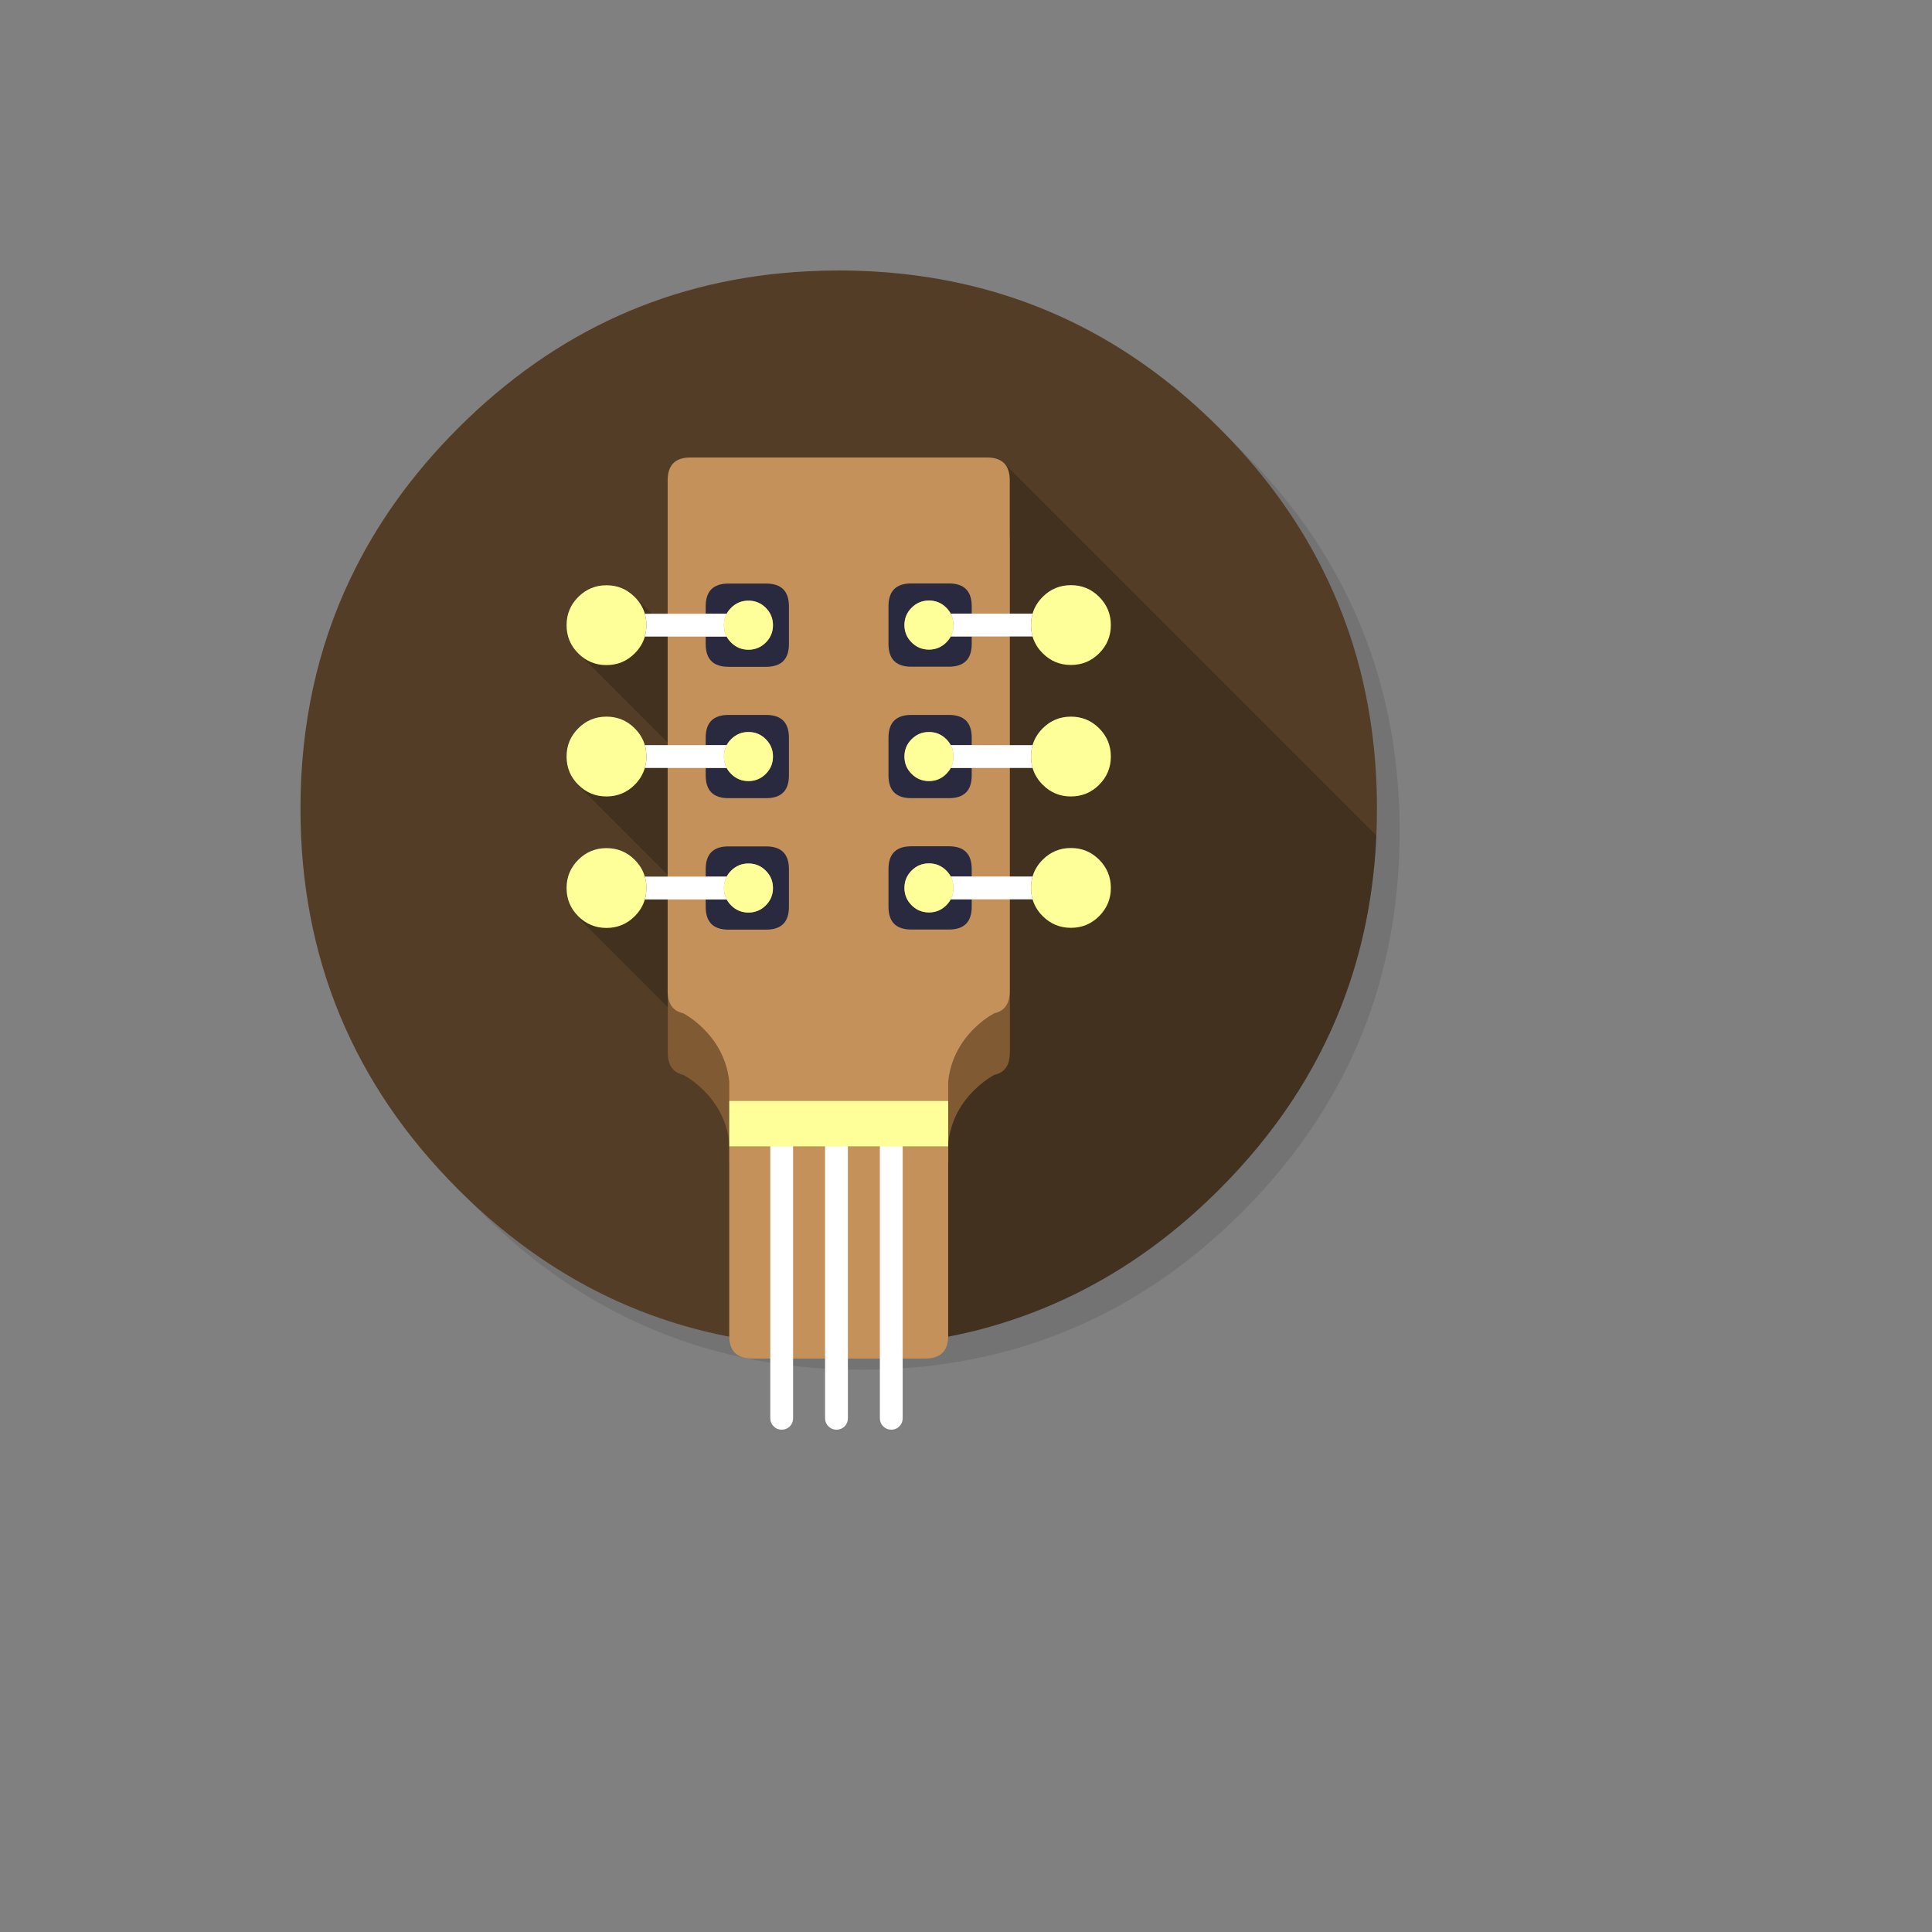
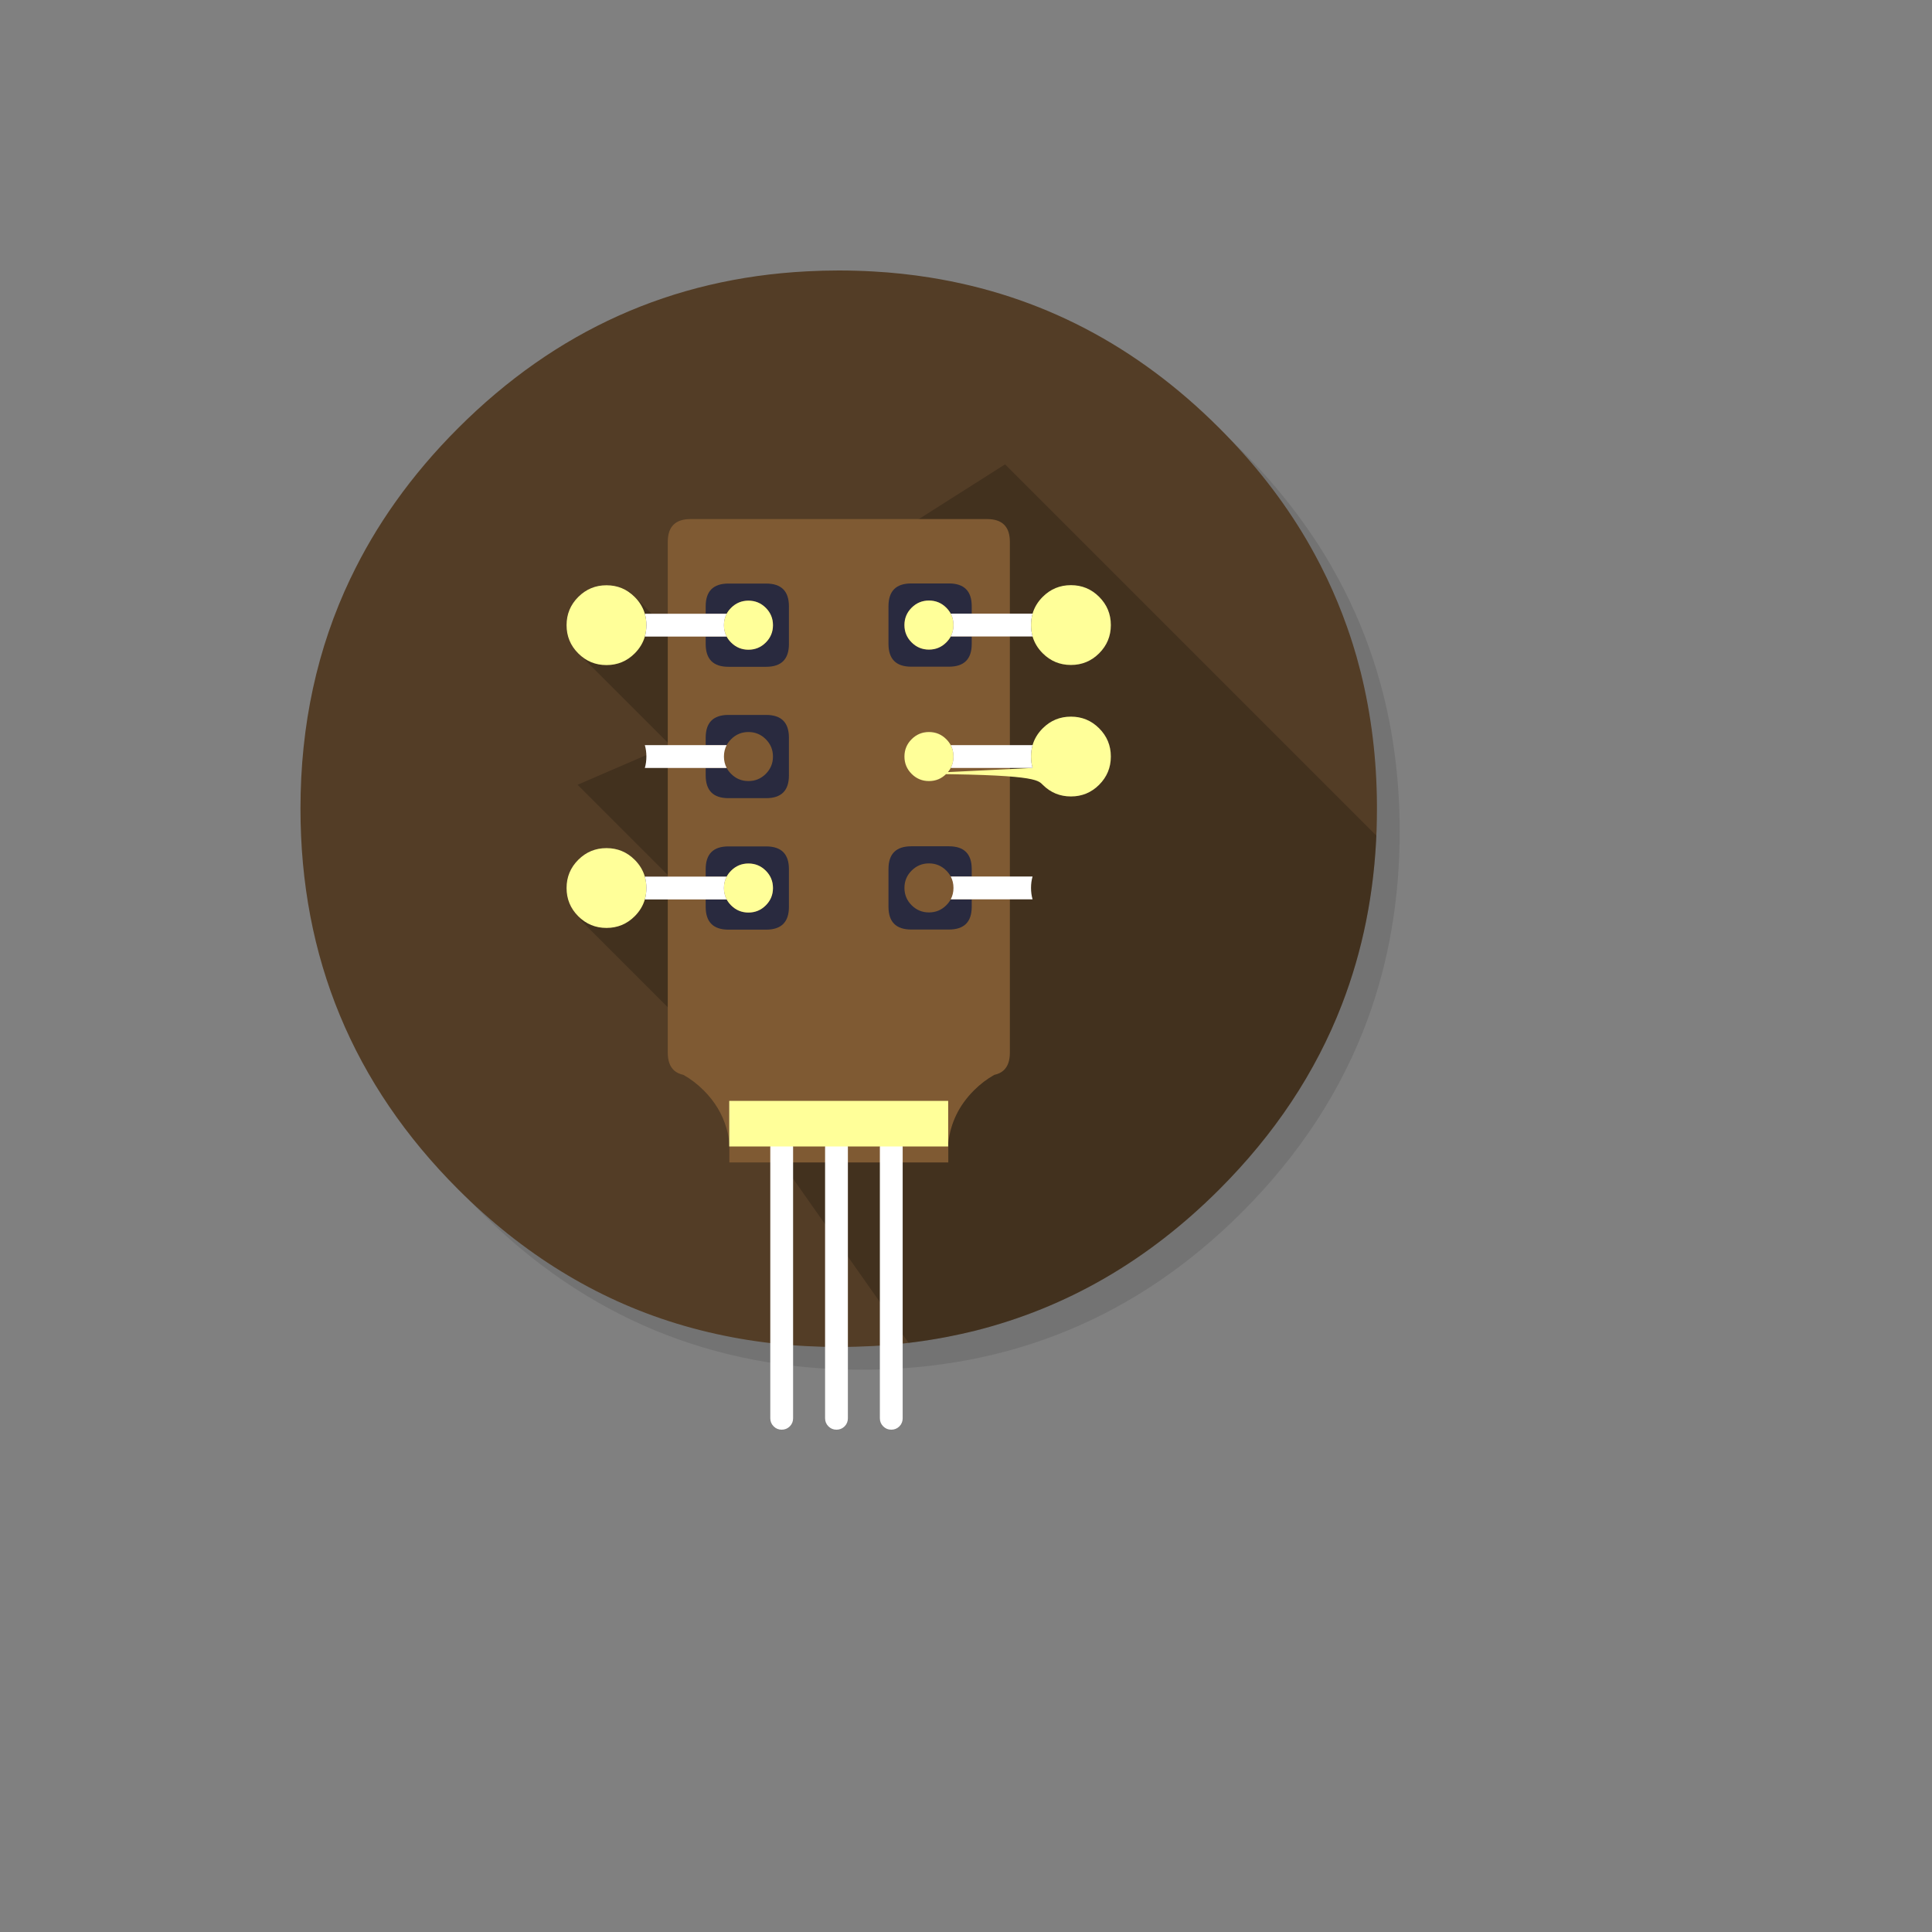
<svg xmlns="http://www.w3.org/2000/svg" version="1.1" width="100%" height="100%" id="svgWorkerArea" viewBox="-25 -25 625 625" style="background: white;">
  <rect x="-25" y="-25" width="625" height="625" fill="#808080" stroke="none" />
  <defs id="defsdoc">
    <pattern id="patternBool" x="0" y="0" width="10" height="10" patternUnits="userSpaceOnUse" patternTransform="rotate(35)">
      <circle cx="5" cy="5" r="4" style="stroke: none;fill: #ff000070;" />
    </pattern>
  </defs>
  <g id="fileImp-427935689" class="cosito">
    <path id="pathImp-833681289" fill="#000000" fill-opacity="0.098" class="grouped" d="M415.127 177.319C413.012 172.191 410.626 167.168 407.97 162.249 406.476 159.464 404.89 156.697 403.211 153.986 395.999 142.292 387.201 131.244 376.817 120.859 342.823 86.865 301.765 69.859 253.68 69.859 205.594 69.859 164.555 86.865 130.561 120.859 96.567 154.853 79.561 195.892 79.561 243.978 79.561 292.063 96.567 333.121 130.561 367.115 164.555 401.109 205.594 418.096 253.68 418.096 301.765 418.096 342.823 401.109 376.817 367.115 395.538 348.375 409.113 327.496 417.524 304.495 424.367 285.737 427.798 265.577 427.798 243.978 427.798 227.415 425.788 211.681 421.748 196.778 421.287 195.099 420.808 193.421 420.31 191.761 418.797 186.855 417.063 182.04 415.127 177.319 415.127 177.319 415.127 177.319 415.127 177.319" />
    <path id="pathImp-744696979" fill="#533D26" fill-opacity="1" class="grouped" d="M400.445 154.576C399.578 152.971 398.618 151.256 397.623 149.559 390.134 136.832 380.727 124.769 369.457 113.5 342.676 86.718 311.486 70.468 275.887 64.787 269.893 63.828 263.788 63.164 257.424 62.814 253.846 62.611 250.101 62.5 246.32 62.5 242.871 62.5 239.459 62.592 236.028 62.777 192.369 65.027 154.761 81.941 123.202 113.5 115.639 121.062 108.907 128.975 103.023 137.256 97.361 145.206 92.491 153.488 88.415 162.046 88.415 162.046 88.406 162.037 88.406 162.037 77.603 184.662 72.202 209.523 72.202 236.618 72.202 284.704 89.208 325.762 123.202 359.755 144.118 380.653 167.672 395.132 193.697 403.119 207.254 407.269 221.291 409.704 236.028 410.478 236.083 410.478 236.12 410.478 236.176 410.478 239.311 410.644 242.299 410.737 245.214 410.737 245.656 410.737 245.988 410.737 246.32 410.737 250.12 410.737 253.883 410.626 257.424 410.442 258.346 410.386 259.176 410.331 259.988 410.276 267.44 409.741 274.707 408.782 281.642 407.435 284.575 406.863 287.471 406.218 290.274 405.535 320.081 398.047 346.401 382.811 369.457 359.755 387.386 341.827 400.592 321.944 409.058 300.068 415.864 282.49 419.627 263.622 420.328 243.443 420.402 241.211 420.439 238.924 420.439 236.618 420.439 236.379 420.439 236.12 420.439 235.881 420.439 235.751 420.439 235.641 420.439 235.512 420.365 220.516 418.613 206.185 415.163 192.351 414.758 190.746 414.296 189.031 413.817 187.334 413.448 186.08 413.079 184.807 412.655 183.461 412.065 181.561 411.401 179.587 410.7 177.614 408.837 172.357 406.697 167.192 404.263 162.065 403.58 160.663 402.879 159.243 402.16 157.822 401.625 156.771 401.072 155.72 400.445 154.576 400.445 154.576 400.445 154.576 400.445 154.576" />
    <path id="pathImp-715326373" fill="#000000" fill-opacity="0.2" class="grouped" d="M420.254 245.324C420.254 245.324 300.142 125.212 300.142 125.212 300.142 125.212 200.642 188.358 200.642 188.358 200.642 188.358 178.444 166.16 178.444 166.159 178.444 166.16 161.106 185.342 161.106 185.342 161.106 185.342 191.724 215.96 191.724 215.96 191.724 215.96 161.843 228.872 161.843 228.871 161.843 228.872 193.568 260.596 193.568 260.596 193.568 260.596 162.581 272.401 162.581 272.401 162.581 272.401 196.095 305.915 196.095 305.915 196.095 305.915 268.933 409.418 268.933 409.418 268.933 409.418 268.933 409.427 268.933 409.427 273.286 408.892 277.529 408.228 281.642 407.435 284.575 406.863 287.471 406.218 290.274 405.535 320.081 398.047 346.401 382.811 369.457 359.755 387.386 341.827 400.592 321.944 409.058 300.068 415.67 283.009 419.402 264.761 420.254 245.324 420.254 245.324 420.254 245.324 420.254 245.324" />
    <path id="pathImp-293863764" fill="#7F5A33" fill-opacity="1" class="grouped" d="M299.644 321.28C301.009 320.05 301.691 318.144 301.691 315.562 301.691 315.562 301.691 150.297 301.691 150.297 301.691 145.372 299.238 142.919 294.313 142.919 294.313 142.919 198.401 142.919 198.401 142.919 193.476 142.919 191.023 145.372 191.023 150.297 191.023 150.297 191.023 315.562 191.023 315.562 191.023 318.144 191.705 320.044 193.07 321.28 193.845 321.981 194.841 322.46 196.077 322.718 198.419 324.028 200.596 325.688 202.643 327.735 206.258 331.351 208.712 335.445 210.021 340.019 210.464 341.55 210.777 343.118 210.943 344.76 210.943 344.76 210.943 351.05 210.943 351.05 210.943 351.05 281.771 351.05 281.771 351.05 281.771 351.05 281.771 344.76 281.771 344.76 282.49 338.23 285.257 332.55 290.071 327.735 292.119 325.688 294.313 324.028 296.656 322.718 297.873 322.46 298.869 321.981 299.644 321.28 299.644 321.28 299.644 321.28 299.644 321.28" />
-     <path id="pathImp-548052496" fill="#C5915B" fill-opacity="1" class="grouped" d="M299.607 301.359C300.972 300.135 301.654 298.229 301.654 295.642 301.654 295.642 301.654 130.377 301.654 130.377 301.654 125.452 299.201 122.999 294.277 122.999 294.277 122.999 198.364 122.999 198.364 122.999 193.439 122.999 190.986 125.452 190.986 130.377 190.986 130.377 190.986 295.642 190.986 295.642 190.986 298.224 191.668 300.124 193.033 301.359 193.808 302.06 194.804 302.54 196.04 302.798 198.382 304.108 200.559 305.768 202.606 307.815 206.221 311.43 208.675 315.525 209.984 320.099 210.427 321.63 210.74 323.198 210.906 324.839 210.906 324.84 210.906 324.83 210.906 324.83 210.906 324.83 210.906 331.129 210.906 331.129 210.906 331.129 281.734 331.129 281.734 331.129 281.734 331.129 281.734 324.83 281.734 324.83 281.734 324.83 281.734 324.84 281.734 324.839 282.454 318.31 285.22 312.629 290.034 307.815 292.082 305.768 294.277 304.108 296.619 302.798 297.836 302.54 298.832 302.06 299.607 301.359 299.607 301.359 299.607 301.359 299.607 301.359M281.734 407.103C281.734 407.103 281.734 345.885 281.734 345.885 281.734 345.885 210.906 345.885 210.906 345.885 210.906 345.885 210.906 407.103 210.906 407.103 210.906 412.028 213.359 414.481 218.284 414.481 218.284 414.481 274.356 414.481 274.356 414.481 279.281 414.481 281.734 412.028 281.734 407.103 281.734 407.103 281.734 407.103 281.734 407.103" />
    <path id="pathImp-443457783" fill="#FFFFFF" fill-opacity="1" class="grouped" d="M260.716 343.478C259.997 344.199 259.637 345.069 259.637 346.088 259.637 346.088 259.637 433.811 259.637 433.811 259.637 434.825 260.006 435.711 260.726 436.43 261.445 437.15 262.312 437.5 263.326 437.5 264.341 437.5 265.226 437.15 265.945 436.43 266.665 435.711 267.015 434.825 267.015 433.811 267.015 433.811 267.015 346.088 267.015 346.088 267.015 345.073 266.665 344.207 265.945 343.487 265.226 342.768 264.341 342.399 263.326 342.399 262.312 342.399 261.445 342.768 260.726 343.487M243 343.487C242.281 344.207 241.912 345.073 241.912 346.088 241.912 346.088 241.912 433.811 241.912 433.811 241.912 434.825 242.281 435.711 243 436.43 243.72 437.15 244.587 437.5 245.601 437.5 246.615 437.5 247.501 437.15 248.22 436.43 248.939 435.711 249.29 434.825 249.29 433.811 249.29 433.811 249.29 346.088 249.29 346.088 249.29 345.073 248.939 344.207 248.22 343.487 247.501 342.768 246.615 342.399 245.601 342.399 244.587 342.399 243.72 342.768 243 343.487 243 343.487 243 343.487 243 343.487M225.275 343.487C224.555 344.207 224.187 345.073 224.187 346.088 224.187 346.088 224.187 433.811 224.187 433.811 224.187 434.825 224.555 435.711 225.275 436.43 225.994 437.15 226.861 437.5 227.875 437.5 228.89 437.5 229.775 437.15 230.495 436.43 231.214 435.711 231.565 434.825 231.565 433.811 231.565 433.811 231.565 346.088 231.565 346.088 231.565 345.073 231.214 344.207 230.495 343.487 229.775 342.768 228.89 342.399 227.875 342.399 226.861 342.399 225.994 342.768 225.275 343.487 225.275 343.487 225.275 343.487 225.275 343.487" />
    <path id="pathImp-847069823" fill="#FFFF99" fill-opacity="1" class="grouped" d="M281.734 331.129C281.734 331.129 210.906 331.129 210.906 331.129 210.906 331.129 210.906 345.885 210.906 345.885 210.906 345.885 281.734 345.885 281.734 345.885 281.734 345.885 281.734 331.129 281.734 331.129 281.734 331.129 281.734 331.129 281.734 331.129" />
    <path id="pathImp-549627344" fill="#292A3F" fill-opacity="1" class="grouped" d="M203.289 213.655C203.289 213.655 203.289 216.053 203.289 216.053 203.289 216.053 210.076 216.053 210.076 216.053 210.445 215.37 210.925 214.725 211.515 214.134 213.064 212.585 214.927 211.81 217.122 211.81 219.317 211.81 221.18 212.585 222.73 214.134 224.279 215.684 225.054 217.547 225.054 219.741 225.054 221.936 224.279 223.799 222.73 225.349 221.18 226.898 219.317 227.673 217.122 227.673 214.927 227.673 213.064 226.898 211.515 225.349 210.925 224.758 210.445 224.113 210.076 223.43 210.076 223.43 203.289 223.43 203.289 223.43 203.289 223.43 203.289 225.828 203.289 225.828 203.289 230.753 205.742 233.206 210.667 233.206 210.667 233.206 222.84 233.206 222.84 233.206 227.765 233.206 230.218 230.753 230.218 225.828 230.218 225.828 230.218 213.655 230.218 213.655 230.218 208.73 227.765 206.277 222.84 206.277 222.84 206.277 210.667 206.277 210.667 206.277 205.742 206.277 203.289 208.73 203.289 213.655 203.289 213.655 203.289 213.655 203.289 213.655" />
-     <path id="pathImp-374450160" fill="#FFFF99" fill-opacity="1" class="grouped" d="M222.73 214.134C221.18 212.585 219.317 211.81 217.122 211.81 214.927 211.81 213.064 212.585 211.515 214.134 210.925 214.725 210.445 215.37 210.076 216.053 209.486 217.159 209.191 218.395 209.191 219.741 209.191 221.088 209.486 222.324 210.076 223.43 210.445 224.113 210.925 224.758 211.515 225.349 213.064 226.898 214.927 227.673 217.122 227.673 219.317 227.673 221.18 226.898 222.73 225.349 224.279 223.799 225.054 221.936 225.054 219.741 225.054 217.547 224.279 215.684 222.73 214.134 222.73 214.134 222.73 214.134 222.73 214.134M183.608 216.053C183.018 214.024 181.93 212.216 180.325 210.611 177.798 208.084 174.755 206.83 171.195 206.83 167.635 206.83 164.592 208.084 162.065 210.611 159.538 213.138 158.284 216.182 158.284 219.741 158.284 223.301 159.538 226.345 162.065 228.871 164.592 231.399 167.635 232.653 171.195 232.653 174.755 232.653 177.798 231.399 180.325 228.871 181.93 227.267 183.018 225.459 183.608 223.43 183.94 222.268 184.106 221.051 184.106 219.741 184.106 218.432 183.94 217.214 183.608 216.053 183.608 216.053 183.608 216.053 183.608 216.053" />
    <path id="pathImp-82073661" fill="#FFFFFF" fill-opacity="1" class="grouped" d="M210.076 216.053C210.076 216.053 203.289 216.053 203.289 216.053 203.289 216.053 183.608 216.053 183.608 216.053 183.94 217.214 184.106 218.432 184.106 219.741 184.106 221.051 183.94 222.268 183.608 223.43 183.608 223.43 203.289 223.43 203.289 223.43 203.289 223.43 210.076 223.43 210.076 223.43 209.486 222.324 209.191 221.088 209.191 219.741 209.191 218.395 209.486 217.159 210.076 216.053 210.076 216.053 210.076 216.053 210.076 216.053" />
    <path id="pathImp-131109390" fill="#292A3F" fill-opacity="1" class="grouped" d="M203.289 256.188C203.289 256.188 203.289 258.586 203.289 258.586 203.289 258.586 210.076 258.586 210.076 258.586 210.445 257.904 210.925 257.258 211.515 256.668 213.064 255.119 214.927 254.344 217.122 254.344 219.317 254.344 221.18 255.119 222.73 256.668 224.279 258.217 225.054 260.08 225.054 262.275 225.054 264.47 224.279 266.333 222.73 267.882 221.18 269.432 219.317 270.206 217.122 270.206 214.927 270.206 213.064 269.432 211.515 267.882 210.925 267.292 210.445 266.646 210.076 265.964 210.076 265.964 203.289 265.964 203.289 265.964 203.289 265.964 203.289 268.362 203.289 268.362 203.289 273.286 205.742 275.74 210.667 275.74 210.667 275.74 222.84 275.74 222.84 275.74 227.765 275.74 230.218 273.286 230.218 268.362 230.218 268.362 230.218 256.188 230.218 256.188 230.218 251.263 227.765 248.81 222.84 248.81 222.84 248.81 210.667 248.81 210.667 248.81 205.742 248.81 203.289 251.263 203.289 256.188 203.289 256.188 203.289 256.188 203.289 256.188" />
    <path id="pathImp-216323953" fill="#FFFF99" fill-opacity="1" class="grouped" d="M222.73 256.668C221.18 255.119 219.317 254.344 217.122 254.344 214.927 254.344 213.064 255.119 211.515 256.668 210.925 257.258 210.445 257.904 210.076 258.586 209.486 259.693 209.191 260.928 209.191 262.275 209.191 263.622 209.486 264.857 210.076 265.964 210.445 266.646 210.925 267.292 211.515 267.882 213.064 269.432 214.927 270.206 217.122 270.206 219.317 270.206 221.18 269.432 222.73 267.882 224.279 266.333 225.054 264.47 225.054 262.275 225.054 260.08 224.279 258.217 222.73 256.668 222.73 256.668 222.73 256.668 222.73 256.668M183.608 258.586C183.018 256.557 181.93 254.75 180.325 253.145 177.798 250.618 174.755 249.364 171.195 249.364 167.635 249.364 164.592 250.618 162.065 253.145 159.538 255.672 158.284 258.715 158.284 262.275 158.284 265.835 159.538 268.878 162.065 271.405 164.592 273.932 167.635 275.186 171.195 275.186 174.755 275.186 177.798 273.932 180.325 271.405 181.93 269.8 183.018 267.993 183.608 265.964 183.94 264.802 184.106 263.585 184.106 262.275 184.106 260.965 183.94 259.748 183.608 258.586 183.608 258.586 183.608 258.586 183.608 258.586" />
    <path id="pathImp-11821161" fill="#FFFFFF" fill-opacity="1" class="grouped" d="M210.076 258.586C210.076 258.586 203.289 258.586 203.289 258.586 203.289 258.586 183.608 258.586 183.608 258.586 183.94 259.748 184.106 260.965 184.106 262.275 184.106 263.585 183.94 264.802 183.608 265.964 183.608 265.964 203.289 265.964 203.289 265.964 203.289 265.964 210.076 265.964 210.076 265.964 209.486 264.857 209.191 263.622 209.191 262.275 209.191 260.928 209.486 259.693 210.076 258.586 210.076 258.586 210.076 258.586 210.076 258.586" />
    <path id="pathImp-791749221" fill="#292A3F" fill-opacity="1" class="grouped" d="M203.289 171.158C203.289 171.158 203.289 173.556 203.289 173.556 203.289 173.556 210.076 173.556 210.076 173.556 210.445 172.873 210.925 172.228 211.515 171.637 213.064 170.088 214.927 169.314 217.122 169.314 219.317 169.314 221.18 170.088 222.73 171.637 224.279 173.187 225.054 175.05 225.054 177.245 225.054 179.44 224.279 181.303 222.73 182.852 221.18 184.401 219.317 185.176 217.122 185.176 214.927 185.176 213.064 184.401 211.515 182.852 210.925 182.262 210.445 181.616 210.076 180.934 210.076 180.934 203.289 180.934 203.289 180.934 203.289 180.934 203.289 183.332 203.289 183.332 203.289 188.256 205.742 190.709 210.667 190.709 210.667 190.709 222.84 190.709 222.84 190.709 227.765 190.709 230.218 188.256 230.218 183.332 230.218 183.332 230.218 171.158 230.218 171.158 230.218 166.233 227.765 163.78 222.84 163.78 222.84 163.78 210.667 163.78 210.667 163.78 205.742 163.78 203.289 166.233 203.289 171.158 203.289 171.158 203.289 171.158 203.289 171.158" />
    <path id="pathImp-172726255" fill="#FFFF99" fill-opacity="1" class="grouped" d="M222.73 171.637C221.18 170.088 219.317 169.314 217.122 169.314 214.927 169.314 213.064 170.088 211.515 171.637 210.925 172.228 210.445 172.873 210.076 173.556 209.486 174.662 209.191 175.898 209.191 177.245 209.191 178.591 209.486 179.827 210.076 180.934 210.445 181.616 210.925 182.262 211.515 182.852 213.064 184.401 214.927 185.176 217.122 185.176 219.317 185.176 221.18 184.401 222.73 182.852 224.279 181.303 225.054 179.44 225.054 177.245 225.054 175.05 224.279 173.187 222.73 171.637 222.73 171.638 222.73 171.638 222.73 171.637M183.608 173.556C183.018 171.527 181.93 169.719 180.325 168.115 177.798 165.588 174.755 164.333 171.195 164.333 167.635 164.333 164.592 165.588 162.065 168.115 159.538 170.642 158.284 173.685 158.284 177.245 158.284 180.805 159.538 183.848 162.065 186.375 164.592 188.902 167.635 190.156 171.195 190.156 174.755 190.156 177.798 188.902 180.325 186.375 181.93 184.77 183.018 182.963 183.608 180.934 183.94 179.772 184.106 178.554 184.106 177.245 184.106 175.935 183.94 174.718 183.608 173.556 183.608 173.556 183.608 173.556 183.608 173.556" />
    <path id="pathImp-309090693" fill="#FFFFFF" fill-opacity="1" class="grouped" d="M210.076 173.556C210.076 173.556 203.289 173.556 203.289 173.556 203.289 173.556 183.608 173.556 183.608 173.556 183.94 174.718 184.106 175.935 184.106 177.245 184.106 178.554 183.94 179.772 183.608 180.934 183.608 180.934 203.289 180.934 203.289 180.934 203.289 180.934 210.076 180.934 210.076 180.934 209.486 179.827 209.191 178.591 209.191 177.245 209.191 175.898 209.486 174.662 210.076 173.556 210.076 173.556 210.076 173.556 210.076 173.556" />
-     <path id="pathImp-639493403" fill="#292A3F" fill-opacity="1" class="grouped" d="M289.352 225.828C289.352 225.828 289.352 223.43 289.352 223.43 289.352 223.43 282.564 223.43 282.564 223.43 282.195 224.113 281.716 224.758 281.125 225.349 279.576 226.898 277.713 227.673 275.518 227.673 273.323 227.673 271.461 226.898 269.911 225.349 268.362 223.799 267.587 221.936 267.587 219.741 267.587 217.547 268.362 215.684 269.911 214.134 271.461 212.585 273.323 211.81 275.518 211.81 277.713 211.81 279.576 212.585 281.125 214.134 281.716 214.725 282.195 215.37 282.564 216.053 282.564 216.053 289.352 216.053 289.352 216.053 289.352 216.053 289.352 213.655 289.352 213.655 289.352 208.73 286.899 206.277 281.974 206.277 281.974 206.277 269.8 206.277 269.8 206.277 264.876 206.277 262.423 208.73 262.423 213.655 262.423 213.655 262.423 225.828 262.423 225.828 262.423 230.753 264.876 233.206 269.8 233.206 269.8 233.206 281.974 233.206 281.974 233.206 286.899 233.206 289.352 230.753 289.352 225.828 289.352 225.828 289.352 225.828 289.352 225.828" />
-     <path id="pathImp-743844900" fill="#FFFF99" fill-opacity="1" class="grouped" d="M269.911 225.349C271.461 226.898 273.323 227.673 275.518 227.673 277.713 227.673 279.576 226.898 281.125 225.349 281.716 224.758 282.195 224.113 282.564 223.43 283.154 222.324 283.45 221.088 283.45 219.741 283.45 218.395 283.154 217.159 282.564 216.053 282.195 215.37 281.716 214.725 281.125 214.134 279.576 212.585 277.713 211.81 275.518 211.81 273.323 211.81 271.461 212.585 269.911 214.134 268.362 215.684 267.587 217.547 267.587 219.741 267.587 221.936 268.362 223.799 269.911 225.349 269.911 225.349 269.911 225.349 269.911 225.349M309.032 223.43C309.623 225.459 310.711 227.267 312.316 228.871 314.842 231.399 317.886 232.653 321.446 232.653 325.005 232.653 328.049 231.399 330.576 228.871 333.103 226.345 334.357 223.301 334.357 219.741 334.357 216.182 333.103 213.138 330.576 210.611 328.049 208.084 325.005 206.83 321.446 206.83 317.886 206.83 314.842 208.084 312.316 210.611 310.711 212.216 309.623 214.024 309.032 216.053 308.7 217.214 308.534 218.432 308.534 219.741 308.534 221.051 308.7 222.268 309.032 223.43 309.032 223.43 309.032 223.43 309.032 223.43" />
+     <path id="pathImp-743844900" fill="#FFFF99" fill-opacity="1" class="grouped" d="M269.911 225.349C271.461 226.898 273.323 227.673 275.518 227.673 277.713 227.673 279.576 226.898 281.125 225.349 281.716 224.758 282.195 224.113 282.564 223.43 283.154 222.324 283.45 221.088 283.45 219.741 283.45 218.395 283.154 217.159 282.564 216.053 282.195 215.37 281.716 214.725 281.125 214.134 279.576 212.585 277.713 211.81 275.518 211.81 273.323 211.81 271.461 212.585 269.911 214.134 268.362 215.684 267.587 217.547 267.587 219.741 267.587 221.936 268.362 223.799 269.911 225.349 269.911 225.349 269.911 225.349 269.911 225.349C309.623 225.459 310.711 227.267 312.316 228.871 314.842 231.399 317.886 232.653 321.446 232.653 325.005 232.653 328.049 231.399 330.576 228.871 333.103 226.345 334.357 223.301 334.357 219.741 334.357 216.182 333.103 213.138 330.576 210.611 328.049 208.084 325.005 206.83 321.446 206.83 317.886 206.83 314.842 208.084 312.316 210.611 310.711 212.216 309.623 214.024 309.032 216.053 308.7 217.214 308.534 218.432 308.534 219.741 308.534 221.051 308.7 222.268 309.032 223.43 309.032 223.43 309.032 223.43 309.032 223.43" />
    <path id="pathImp-561423727" fill="#FFFFFF" fill-opacity="1" class="grouped" d="M282.564 223.43C282.564 223.43 289.352 223.43 289.352 223.43 289.352 223.43 309.032 223.43 309.032 223.43 308.7 222.268 308.534 221.051 308.534 219.741 308.534 218.432 308.7 217.214 309.032 216.053 309.032 216.053 289.352 216.053 289.352 216.053 289.352 216.053 282.564 216.053 282.564 216.053 283.154 217.159 283.45 218.395 283.45 219.741 283.45 221.088 283.154 222.324 282.564 223.43 282.564 223.43 282.564 223.43 282.564 223.43" />
    <path id="pathImp-291391710" fill="#292A3F" fill-opacity="1" class="grouped" d="M289.352 183.295C289.352 183.295 289.352 180.897 289.352 180.897 289.352 180.897 282.564 180.897 282.564 180.897 282.195 181.579 281.716 182.225 281.125 182.815 279.576 184.364 277.713 185.139 275.518 185.139 273.323 185.139 271.461 184.364 269.911 182.815 268.362 181.266 267.587 179.403 267.587 177.208 267.587 175.013 268.362 173.15 269.911 171.601 271.461 170.051 273.323 169.277 275.518 169.277 277.713 169.277 279.576 170.051 281.125 171.601 281.716 172.191 282.195 172.837 282.564 173.519 282.564 173.519 289.352 173.519 289.352 173.519 289.352 173.519 289.352 171.121 289.352 171.121 289.352 166.196 286.899 163.743 281.974 163.743 281.974 163.743 269.8 163.743 269.8 163.743 264.876 163.743 262.423 166.196 262.423 171.121 262.423 171.121 262.423 183.295 262.423 183.295 262.423 188.219 264.876 190.673 269.8 190.673 269.8 190.673 281.974 190.673 281.974 190.673 286.899 190.673 289.352 188.219 289.352 183.295 289.352 183.295 289.352 183.295 289.352 183.295" />
    <path id="pathImp-371840629" fill="#FFFF99" fill-opacity="1" class="grouped" d="M269.911 182.815C271.461 184.364 273.323 185.139 275.518 185.139 277.713 185.139 279.576 184.364 281.125 182.815 281.716 182.225 282.195 181.579 282.564 180.897 283.154 179.79 283.45 178.554 283.45 177.208 283.45 175.861 283.154 174.626 282.564 173.519 282.195 172.837 281.716 172.191 281.125 171.601 279.576 170.051 277.713 169.277 275.518 169.277 273.323 169.277 271.461 170.051 269.911 171.601 268.362 173.15 267.587 175.013 267.587 177.208 267.587 179.403 268.362 181.266 269.911 182.815 269.911 182.815 269.911 182.815 269.911 182.815M309.032 180.897C309.623 182.926 310.711 184.733 312.316 186.338 314.842 188.865 317.886 190.119 321.446 190.119 325.005 190.119 328.049 188.865 330.576 186.338 333.103 183.811 334.357 180.768 334.357 177.208 334.357 173.648 333.103 170.605 330.576 168.078 328.049 165.551 325.005 164.297 321.446 164.297 317.886 164.297 314.842 165.551 312.316 168.078 310.711 169.682 309.623 171.49 309.032 173.519 308.7 174.681 308.534 175.898 308.534 177.208 308.534 178.517 308.7 179.735 309.032 180.897 309.032 180.897 309.032 180.897 309.032 180.897" />
    <path id="pathImp-115740779" fill="#FFFFFF" fill-opacity="1" class="grouped" d="M282.564 180.897C282.564 180.897 289.352 180.897 289.352 180.897 289.352 180.897 309.032 180.897 309.032 180.897 308.7 179.735 308.534 178.517 308.534 177.208 308.534 175.898 308.7 174.681 309.032 173.519 309.032 173.519 289.352 173.519 289.352 173.519 289.352 173.519 282.564 173.519 282.564 173.519 283.154 174.626 283.45 175.861 283.45 177.208 283.45 178.554 283.154 179.79 282.564 180.897 282.564 180.897 282.564 180.897 282.564 180.897" />
    <path id="pathImp-822694743" fill="#292A3F" fill-opacity="1" class="grouped" d="M289.352 268.325C289.352 268.325 289.352 265.927 289.352 265.927 289.352 265.927 282.564 265.927 282.564 265.927 282.195 266.61 281.716 267.255 281.125 267.845 279.576 269.395 277.713 270.169 275.518 270.169 273.323 270.169 271.461 269.395 269.911 267.845 268.362 266.296 267.587 264.433 267.587 262.238 267.587 260.043 268.362 258.18 269.911 256.631 271.461 255.082 273.323 254.307 275.518 254.307 277.713 254.307 279.576 255.082 281.125 256.631 281.716 257.221 282.195 257.867 282.564 258.549 282.564 258.549 289.352 258.549 289.352 258.549 289.352 258.549 289.352 256.151 289.352 256.151 289.352 251.227 286.899 248.774 281.974 248.773 281.974 248.774 269.8 248.774 269.8 248.773 264.876 248.774 262.423 251.227 262.423 256.151 262.423 256.151 262.423 268.325 262.423 268.325 262.423 273.25 264.876 275.703 269.8 275.703 269.8 275.703 281.974 275.703 281.974 275.703 286.899 275.703 289.352 273.25 289.352 268.325 289.352 268.325 289.352 268.325 289.352 268.325" />
-     <path id="pathImp-621593622" fill="#FFFF99" fill-opacity="1" class="grouped" d="M269.911 267.845C271.461 269.395 273.323 270.169 275.518 270.169 277.713 270.169 279.576 269.395 281.125 267.845 281.716 267.255 282.195 266.61 282.564 265.927 283.154 264.82 283.45 263.585 283.45 262.238 283.45 260.892 283.154 259.656 282.564 258.549 282.195 257.867 281.716 257.221 281.125 256.631 279.576 255.082 277.713 254.307 275.518 254.307 273.323 254.307 271.461 255.082 269.911 256.631 268.362 258.18 267.587 260.043 267.587 262.238 267.587 264.433 268.362 266.296 269.911 267.845 269.911 267.845 269.911 267.845 269.911 267.845M309.032 265.927C309.623 267.956 310.711 269.764 312.316 271.368 314.842 273.895 317.886 275.149 321.446 275.149 325.005 275.149 328.049 273.895 330.576 271.368 333.103 268.841 334.357 265.798 334.357 262.238 334.357 258.678 333.103 255.635 330.576 253.108 328.049 250.581 325.005 249.327 321.446 249.327 317.886 249.327 314.842 250.581 312.316 253.108 310.711 254.713 309.623 256.52 309.032 258.549 308.7 259.711 308.534 260.928 308.534 262.238 308.534 263.548 308.7 264.765 309.032 265.927 309.032 265.927 309.032 265.927 309.032 265.927" />
    <path id="pathImp-297033787" fill="#FFFFFF" fill-opacity="1" class="grouped" d="M282.564 265.927C282.564 265.927 289.352 265.927 289.352 265.927 289.352 265.927 309.032 265.927 309.032 265.927 308.7 264.765 308.534 263.548 308.534 262.238 308.534 260.928 308.7 259.711 309.032 258.549 309.032 258.549 289.352 258.549 289.352 258.549 289.352 258.549 282.564 258.549 282.564 258.549 283.154 259.656 283.45 260.892 283.45 262.238 283.45 263.585 283.154 264.82 282.564 265.927 282.564 265.927 282.564 265.927 282.564 265.927" />
  </g>
</svg>